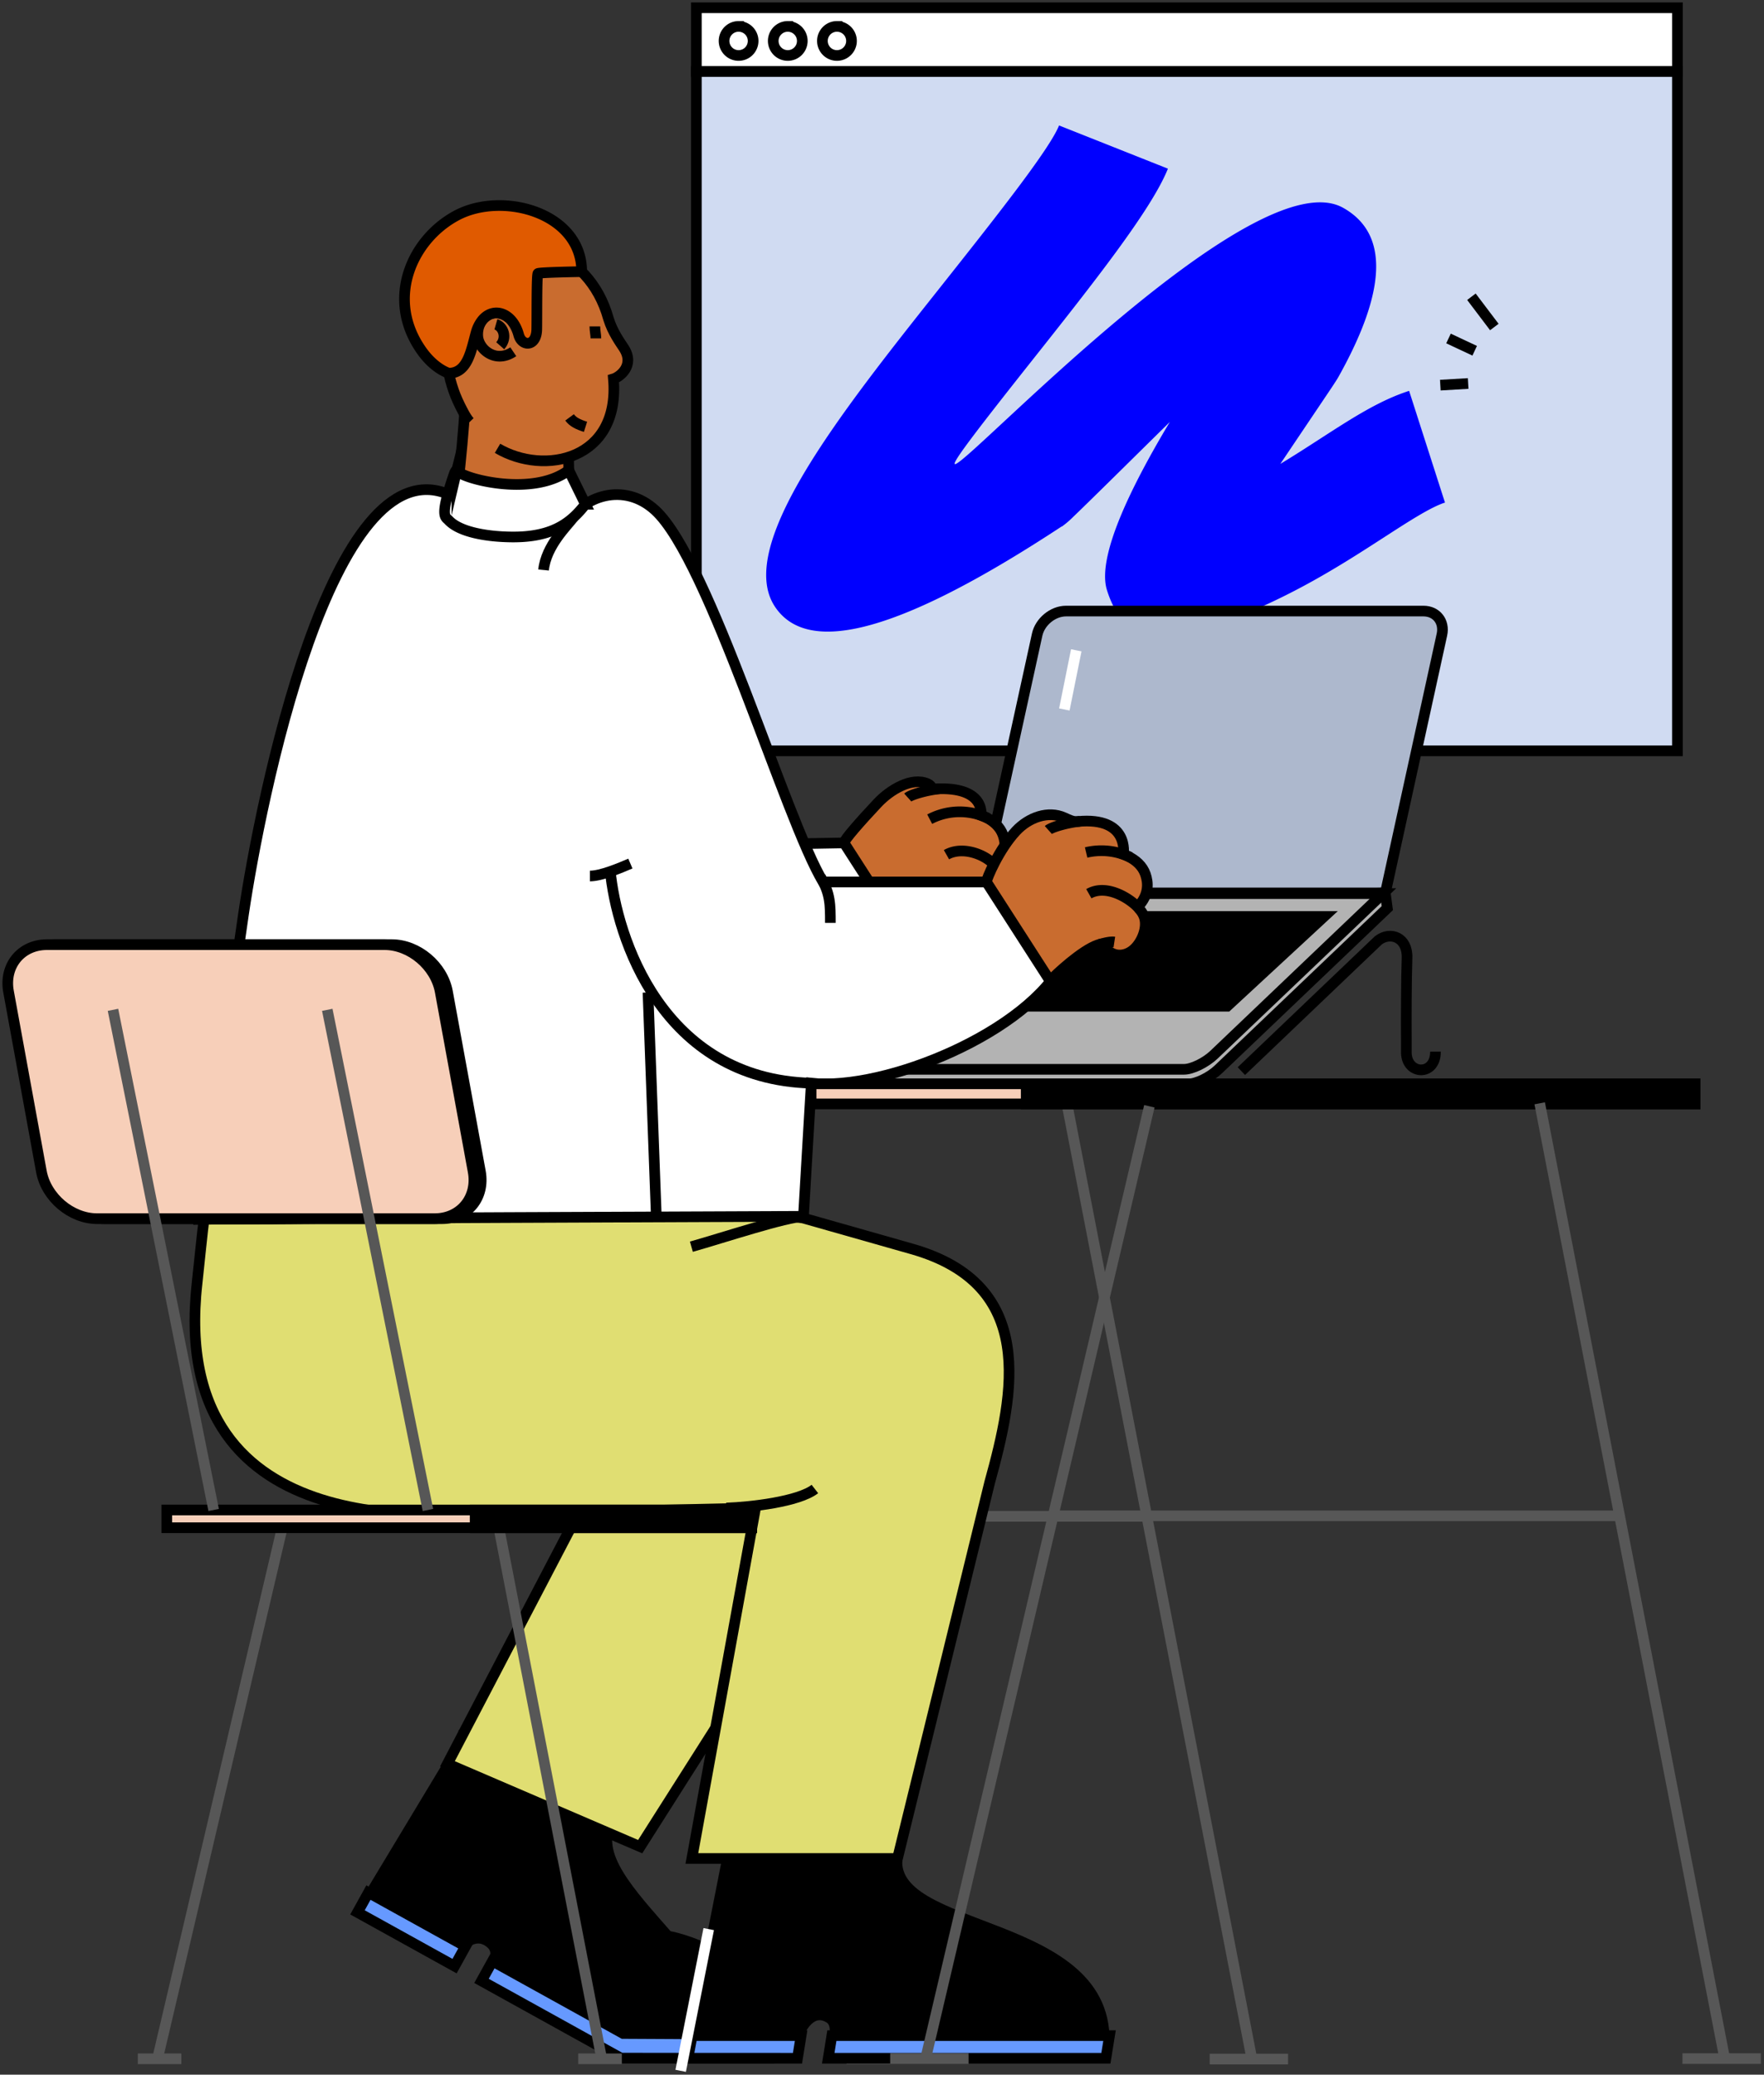
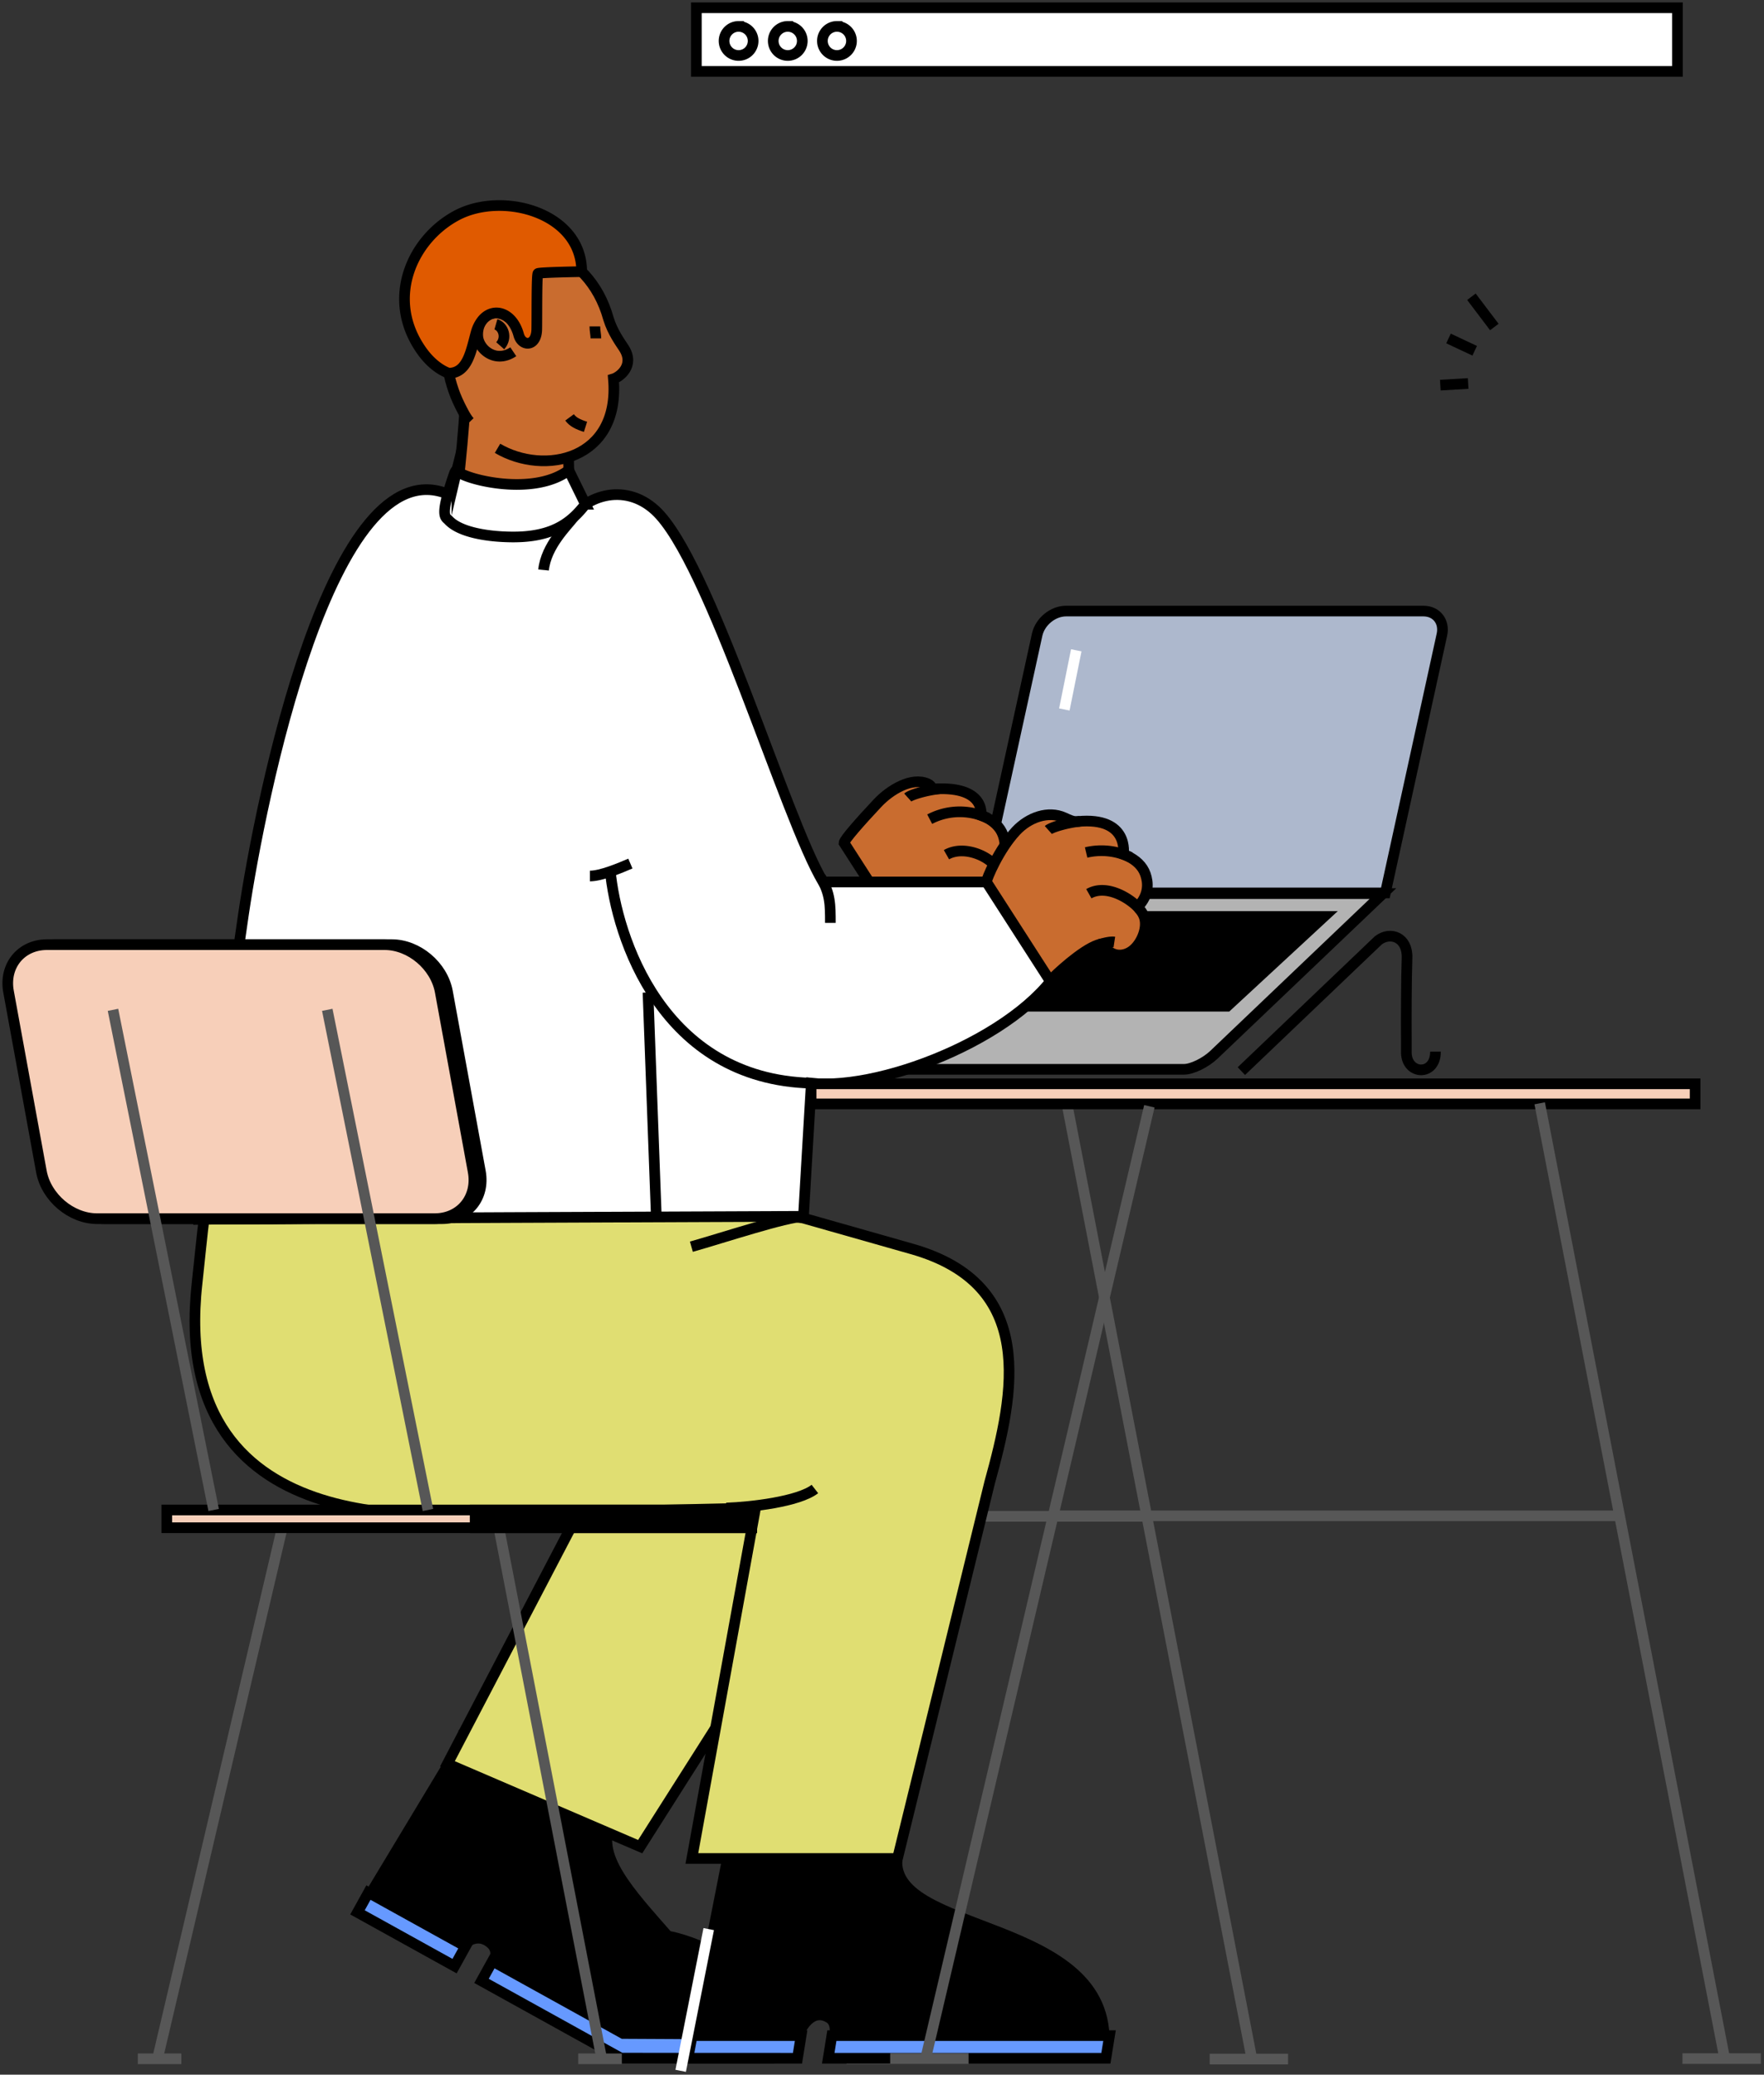
<svg xmlns="http://www.w3.org/2000/svg" width="455" height="535" fill="none">
  <rect width="100%" height="100%" fill="#333333" stroke="none" />
-   <path fill="#D0DBF2" stroke="#000" stroke-miterlimit="22.93" stroke-width="2.75" d="M432.668 18.408H179.619V193.62h253.049V18.408Z" />
-   <path fill="#00F" fill-rule="evenodd" d="M301.248 43.493c-4.221 10.61-19.559 29.943-35.755 50.37-15.41 19.449-20.528 26.323-19.008 25.797 4.885-1.676 77.311-78.713 99.934-66.084 10.777 6.016 12.377 19.317-1.114 43.491-.561 1.008-1.768 2.807-3.593 5.513l-11.471 17.049c3.673-2.21 7.073-4.421 10.238-6.463 8.35-5.393 15.334-9.906 22.985-12.377l9.247 28.807c-3.695 1.194-9.242 4.779-15.877 9.067-12.205 7.885-27.468 17.747-48.876 24.408-12.067 3.753-19.201-.517-22.437-10.909-2.723-8.748 6.599-27.313 16.222-43.354-11.05 10.883-21.659 21.376-24.802 24.356a23.877 23.877 0 0 1-2.992 2.581l-.177.058c-44.579 29.315-66.088 32.498-73.93 20.576-10.215-15.586 16.802-49.671 41.944-81.364 14.839-18.712 28.883-36.42 31.385-42.665l28.077 11.143Z" clip-rule="evenodd" />
  <path fill="#fff" stroke="#000" stroke-miterlimit="22.93" stroke-width="2.75" d="M432.668 2H179.619v16.408h253.049V2Z" />
  <path stroke="#000" stroke-miterlimit="22.93" stroke-width="2.75" d="M190.511 6.81a3.747 3.747 0 0 1 3.676 4.479 3.744 3.744 0 0 1-5.11 2.732 3.75 3.75 0 0 1-2.314-3.463 3.747 3.747 0 0 1 3.748-3.749ZM203.197 6.81a3.75 3.75 0 0 1 2.651 6.398 3.747 3.747 0 0 1-6.399-2.65 3.748 3.748 0 0 1 3.748-3.749ZM215.884 6.81a3.747 3.747 0 0 1 3.676 4.479 3.753 3.753 0 0 1-2.945 2.945 3.749 3.749 0 1 1-.731-7.425Z" clip-rule="evenodd" />
  <path stroke="#575757" stroke-miterlimit="22.93" stroke-width="2.75" d="m275.195 284.634 47.722 246.339M296.187 391.013h-146.25M312.025 530.973h20.218" />
  <path fill="#ADB8CD" fill-rule="evenodd" stroke="#000" stroke-miterlimit="22.93" stroke-width="2.75" d="M274.939 157.577h92.247c3.337 0 5.468 2.732 4.739 6.073l-14.587 66.605H252.935l14.587-66.605c.738-3.341 4.071-6.073 7.417-6.073Z" clip-rule="evenodd" />
-   <path fill="#B3B3B3" fill-rule="evenodd" stroke="#000" stroke-miterlimit="22.93" stroke-width="2.75" d="M209.731 279.516h96.804c2.082 0 5.57-1.702 7.754-3.784l43.548-41.551-.526-3.934-103.877 3.934-43.549 41.551c-2.135 2.082-2.236 3.784-.154 3.784Z" clip-rule="evenodd" />
  <path fill="#B3B3B3" fill-rule="evenodd" stroke="#000" stroke-miterlimit="22.93" stroke-width="2.75" d="M208.59 275.745h96.805c2.082 0 5.569-1.702 7.753-3.784l43.566-41.533h-104.39l-43.548 41.551c-2.184 2.064-2.268 3.766-.186 3.766Z" clip-rule="evenodd" />
-   <path fill="#fff" fill-rule="evenodd" stroke="#000" stroke-miterlimit="22.93" stroke-width="2.75" d="m176.64 218.087 41.069-.725c2.237 2.855 21.217 18.892 21.217 18.892-9.07 18.525-45.577 32.48-65.239 33.448-64.068 3.161-25.478-59.559 2.953-51.615Z" clip-rule="evenodd" />
  <path fill="#C96C2F" fill-rule="evenodd" stroke="#000" stroke-miterlimit="22.93" stroke-width="2.75" d="m234.148 242.911-16.439-25.55c.04-.817 4.146-5.463 8.575-10.188 3.302-3.537 8.912-6.905 13.014-5.053 1.366.619.654 1.401 1.839 1.326 13.225-.751 11.903 6.79 11.903 6.79.376.141.743.296 1.106.468 2.073.986 3.823 2.502 4.583 4.686.734 2.1 1.021 5.256-1.896 8.288-.026.632 1.768 1.591 1.857 4.301.092 2.59-1.459 5.83-3.66 7.298-2.463 1.64-5.681 1.211-7.197-1.963-3.346.058-10.246 6.1-12.907 8.721l-.778.876Z" clip-rule="evenodd" />
  <path stroke="#000" stroke-miterlimit="22.93" stroke-width="2.75" d="M257.324 224.536c-.919-3.183-8.315-6.9-13.195-4.133M254.831 211.009a16.714 16.714 0 0 0-15.029.235M242.308 203.411c-3.333.336-7.355 1.525-8.16 2.246M246.728 233.522c.668-.172 2.745-.84 3.979-.654" />
  <path fill="#000" fill-rule="evenodd" stroke="#000" stroke-miterlimit="22.93" stroke-width="2.75" d="m119.645 448.38-25.567 42.435 23.255 12.88c.035-.039 4.681-6.798 9.411-2.431 2.144 1.985.791 5.167-.597 7.409l33.864 18.768 37.917-1.927c-.769-22.256-25.69-26.257-25.69-26.257-9.844-11.276-19.286-21.107-14.384-29.717l-38.209-21.16Z" clip-rule="evenodd" />
  <path fill="#69F" fill-rule="evenodd" stroke="#000" stroke-miterlimit="22.93" stroke-width="2.75" d="m198.065 524.568-37.334-.194-33.709-18.667-2.829 5.101 35.968 19.918 38.117.053-.213-6.211Z" clip-rule="evenodd" />
  <path fill="#69F" stroke="#000" stroke-miterlimit="22.93" stroke-width="2.75" d="m95.036 488.036-2.827 5.104 25.034 13.865 2.827-5.104-25.034-13.865Z" />
  <path stroke="#000" stroke-miterlimit="22.93" stroke-width="2.75" d="M185.79 504.659c-6.118 2.573-11.532 9.566-12.713 19.98" />
  <path fill="#E0DE72" fill-rule="evenodd" stroke="#000" stroke-miterlimit="22.93" stroke-width="2.75" d="M199.793 325.27c-46.258 0-102.109 1.277-148.38 1.277-7.775 54.242 56.535 62.906 63.604 63.865l34.451-.769-34.058 65.19 49.715 21.364 56.633-89.153c6.281-26.398 11.665-34.315-11.877-44.645l-10.088-17.129Z" clip-rule="evenodd" />
  <path stroke="#575757" stroke-miterlimit="22.93" stroke-width="2.75" d="M73.342 391.672 40.606 530.977M128.675 393.962l26.531 136.945M35.54 530.907h11.24M149.15 530.907h11.241M197.893 393.962l26.53 136.945M218.368 530.907h11.241" />
  <path fill="#000" fill-rule="evenodd" stroke="#000" stroke-miterlimit="22.93" stroke-width="2.75" d="M341.553 236.325h-86.457l-25.019 23.149h86.457l25.019-23.149ZM187.828 478.354l-9.756 49.507h26.584c0-.048 3.05-11.285 9.243-7.514 2.307 1.397 1.414 4.986.884 7.616h69.973c2.374-34.001-56.863-28.679-53.256-49.605l-43.672-.004Z" clip-rule="evenodd" />
  <path fill="#69F" fill-rule="evenodd" stroke="#000" stroke-miterlimit="22.93" stroke-width="2.75" d="M286.188 524.926h-71.617l-.937 5.835h71.617l.937-5.835ZM206.636 524.926l-28.104-.009-1.087 5.831 28.254.013.937-5.835Z" clip-rule="evenodd" />
  <path stroke="#000" stroke-miterlimit="22.93" stroke-width="2.75" d="M272.075 505.176c-4.947 5.216-8.492 12.293-11.321 19.75" />
  <path fill="#E0DE72" fill-rule="evenodd" stroke="#000" stroke-miterlimit="22.93" stroke-width="2.75" d="M199.794 313.087c-46.259 0-100.911 1.273-147.165 1.273-.235 1.508-1.64 15.144-1.8 16.577-7.797 70.243 68.193 58.533 75.146 59.475l68.899-1.539-16.417 90.369h53.044l23.768-96.946c6.409-23.18 12.261-51.085-20.113-60.249l-28.011-7.956-7.351-1.004Z" clip-rule="evenodd" />
  <path fill="#C96C2F" fill-rule="evenodd" stroke="#000" stroke-miterlimit="22.93" stroke-width="2.75" d="M119.941 104.449c8.098-1.215 18.534-.115 26.632-1.326 0 13.937.173 29.718 1.185 43.708-8.695 0-22.875.442-31.57.442.597-12.717 3.156-30.12 3.753-42.824Z" clip-rule="evenodd" />
  <path fill="#fff" fill-rule="evenodd" stroke="#000" stroke-miterlimit="22.93" stroke-width="2.75" d="M207.242 313.653s-151.311.588-155.82.756l11.409-78.836c4.323-29.174 22.605-120.798 52.84-108.112 0 0-.093 4.491.442 5.826 8.173 8.562 29.819 2.06 29.819 2.06 4.421-7.581 15.056-11.108 23.066-3.775 14.012 12.819 33.55 79.734 43.318 95.863h42.126c2.237 2.856 20.064 20.183 20.064 20.183-9.071 18.526-46.162 33.741-65.24 31.707l-2.024 34.328Z" clip-rule="evenodd" />
  <path fill="#C96C2F" fill-rule="evenodd" d="M158.243 97.704c1.494-.442 5.623-3.377 2.701-7.93-.906-1.41-2.913-4.093-3.979-7.576-5.114-18.566-24.545-23.455-34.39-14.663-8.292 7.413-12.239 30.151 1.327 44.561 10.728 11.396 36.361 9.447 34.341-14.392Z" clip-rule="evenodd" />
  <path stroke="#000" stroke-miterlimit="22.93" stroke-width="2.75" d="M128.326 115.606c12.05 7.104 31.694 3.094 29.899-17.902 1.494-.442 5.623-3.377 2.701-7.93-.906-1.41-2.913-4.093-3.979-7.576-5.114-18.566-24.545-23.455-34.389-14.663-6.971 6.229-10.87 23.287-3.881 37.131.384.756 1.502 3.094 2.488 4.12M209.258 279.312c-38.457-.995-50.277-37.617-51.877-55.02M147.926 133.398c-1.534 2.06-7.113 7.351-7.723 13.592" />
  <path fill="#C96C2F" fill-rule="evenodd" stroke="#000" stroke-miterlimit="22.93" stroke-width="2.75" d="m270.872 252.971-16.439-25.549c.04-.822 3.209-8.399 7.638-13.133 3.302-3.536 8.324-5.304 12.426-3.439 1.365.619 2.316 1.105 3.496.99 13.429-1.29 11.771 8.465 11.771 8.465.376.142.743.296 1.105.469 2.074.986 3.824 2.502 4.584 4.685.734 2.1 1.021 5.252-1.896 8.288-.027.633 1.768 1.592 1.856 4.301.093 2.591-1.458 5.831-3.66 7.298-2.462 1.64-5.68 1.207-7.196-1.967-3.342.058-10.246 6.105-12.907 8.726l-.778.866Z" clip-rule="evenodd" />
  <path stroke="#000" stroke-miterlimit="22.93" stroke-width="2.75" d="M294.048 234.596c-1.768-2.365-8.315-6.9-13.195-4.133M291.555 221.07a17.181 17.181 0 0 0-11.404-1.238M278.568 211.792c-3.333.34-7.355 1.525-8.16 2.245M283.452 243.57c.668-.173 2.745-.84 3.979-.655M131.279 81.959c-4.107-3.161-8.337.167-8.05 4.712.221 3.456 4.615 7.099 9.168 4.035" />
  <path stroke="#000" stroke-miterlimit="22.93" stroke-width="2.75" d="M127.911 83.639c1.874.539 2.997 3.403 1.118 5.525M151.024 110.063c-1.9-.597-3.231-1.229-4.115-2.431M153.434 84.169c0 1.074.265 2.166.265 3.094M211.658 226.189c2.515 4.199 2.524 7.121 2.524 11.798M162.597 222.688c-2.714 1.158-7.537 3.209-10.437 3.209M187.35 388.874c6.189-.199 18.628-1.623 22.84-4.903" />
  <path fill="#fff" fill-rule="evenodd" stroke="#000" stroke-miterlimit="22.93" stroke-width="2.75" d="M117.854 121.127c-.442 1.768 19.043 7.515 28.856.133l4.297 8.77a32.164 32.164 0 0 1-2.034 2.351c-3.227 3.351-7.85 6.189-17.018 6.087-6.493-.062-13.407-1.278-16.24-4.314-.884-.946-2.4-.849 1.498-12.116.137-.407.703-1.172.641-.911Z" clip-rule="evenodd" />
  <path stroke="#000" stroke-miterlimit="22.93" stroke-width="2.75" d="m169.294 313.91-2.153-57.981" />
  <path fill="#000" fill-rule="evenodd" stroke="#000" stroke-miterlimit="22.93" stroke-width="2.75" d="M13.982 243.596h87.08c6.679 0 13.137 5.463 14.361 12.138l8.492 46.382c1.22 6.679-3.245 12.143-9.919 12.143h-87.08c-6.675 0-13.142-5.464-14.362-12.143l-8.491-46.382c-1.22-6.675 3.244-12.138 9.919-12.138Z" clip-rule="evenodd" />
  <path fill="#F7CFB9" fill-rule="evenodd" stroke="#000" stroke-miterlimit="22.93" stroke-width="2.75" d="M12.108 243.596h87.08c6.679 0 13.141 5.463 14.361 12.138l8.492 46.382c1.22 6.679-3.241 12.143-9.92 12.143h-87.08c-6.674 0-13.137-5.464-14.361-12.143l-8.474-46.382c-1.237-6.675 3.227-12.138 9.902-12.138Z" clip-rule="evenodd" />
  <path fill="#F7CFB9" stroke="#000" stroke-miterlimit="22.93" stroke-width="2.75" d="M193.893 389.378H43.019v4.579h150.874v-4.579Z" />
  <path fill="#000" stroke="#000" stroke-miterlimit="22.93" stroke-width="2.75" d="M193.893 389.378h-71.335v4.579h71.335v-4.579Z" />
  <path stroke="#575757" stroke-miterlimit="22.93" stroke-width="2.75" d="M55.108 389.378 29.143 260.402M110.38 389.378 84.415 260.402" />
  <path stroke="#fff" stroke-miterlimit="22.93" stroke-width="2.75" d="m182.802 497.458-7.232 36.543" />
  <path stroke="#000" stroke-miterlimit="22.93" stroke-width="2.75" d="M178.333 321.486c8.173-2.303 24.63-7.762 28.909-7.762" />
  <path fill="#E05A00" fill-rule="evenodd" stroke="#000" stroke-miterlimit="22.93" stroke-width="2.75" d="M150.043 70.046c-.022-15.219-20.369-20.775-32.202-14.52-11.585 6.13-18.565 21.597-9.048 34.968 3.359 4.73 6.98 5.747 6.98 5.747 4.862-.071 5.697-5.698 7.041-10.516a8.597 8.597 0 0 1 1.583-3.16c2.886-3.51 7.815-1.999 9.393 3.792.844 3.094 4.57 3.094 4.659-1.415.066-3.73-.04-14.118.314-14.418.353-.301 11.28-.478 11.28-.478Z" clip-rule="evenodd" />
  <path fill="#F7CFB9" stroke="#000" stroke-miterlimit="22.93" stroke-width="2.75" d="M437.23 279.48H209.222v5.185H437.23v-5.185Z" />
-   <path fill="#000" stroke="#000" stroke-miterlimit="22.93" stroke-width="2.75" d="M437.23 279.48H264.697v5.185H437.23v-5.185Z" />
  <path stroke="#575757" stroke-miterlimit="22.93" stroke-width="2.75" d="m296.461 285.275-57.742 245.698M397.143 284.51l47.721 246.335M418.134 390.889h-146.25M229.608 530.845h20.223M433.972 530.845h20.219" />
  <path stroke="#000" stroke-miterlimit="22.93" stroke-width="2.75" d="m385.442 84.328-5.91-7.806M380.376 90.45l-6.754-3.165M378.688 98.893l-7.179.424M320.198 276.209l35.327-33.727c3.13-2.387 7.594-.782 7.4 4.557-.195 5.34-.217 16.409-.181 20.807v3.607c.088 5.804 7.55 6.1 7.514-.261" />
  <path stroke="#fff" stroke-miterlimit="22.93" stroke-width="2.75" d="m277.609 167.695-3.077 15.254" />
</svg>